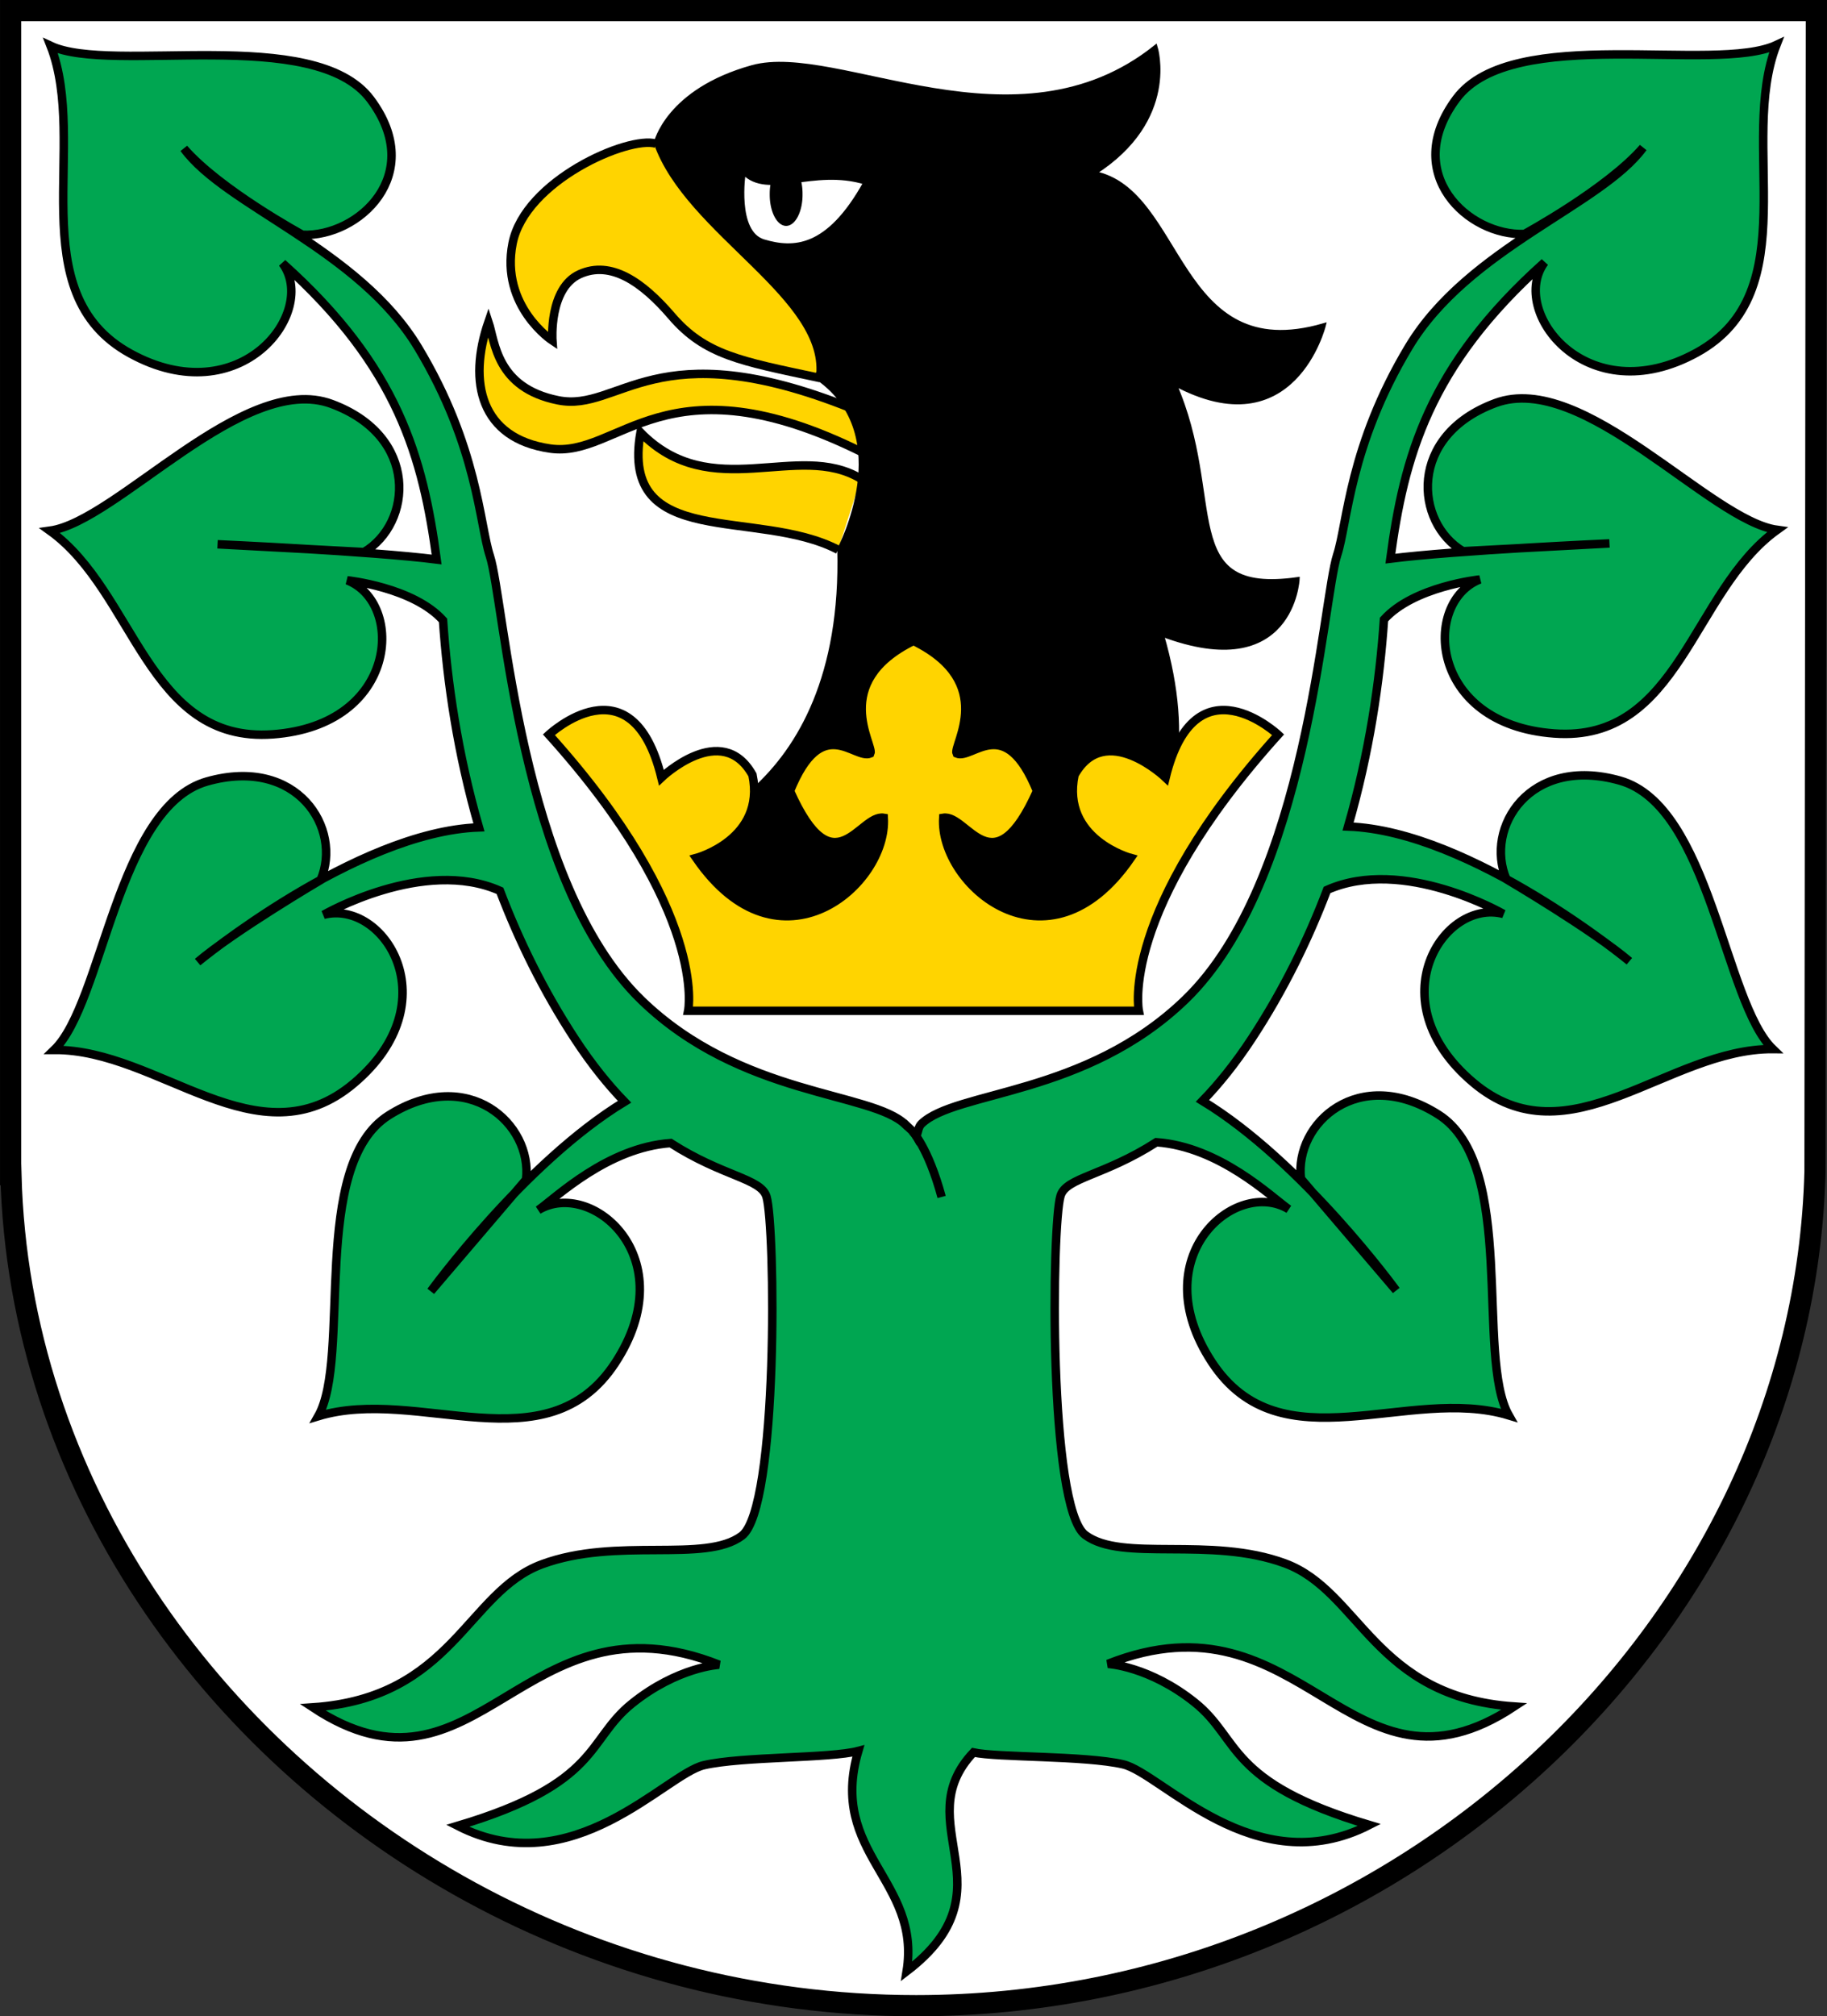
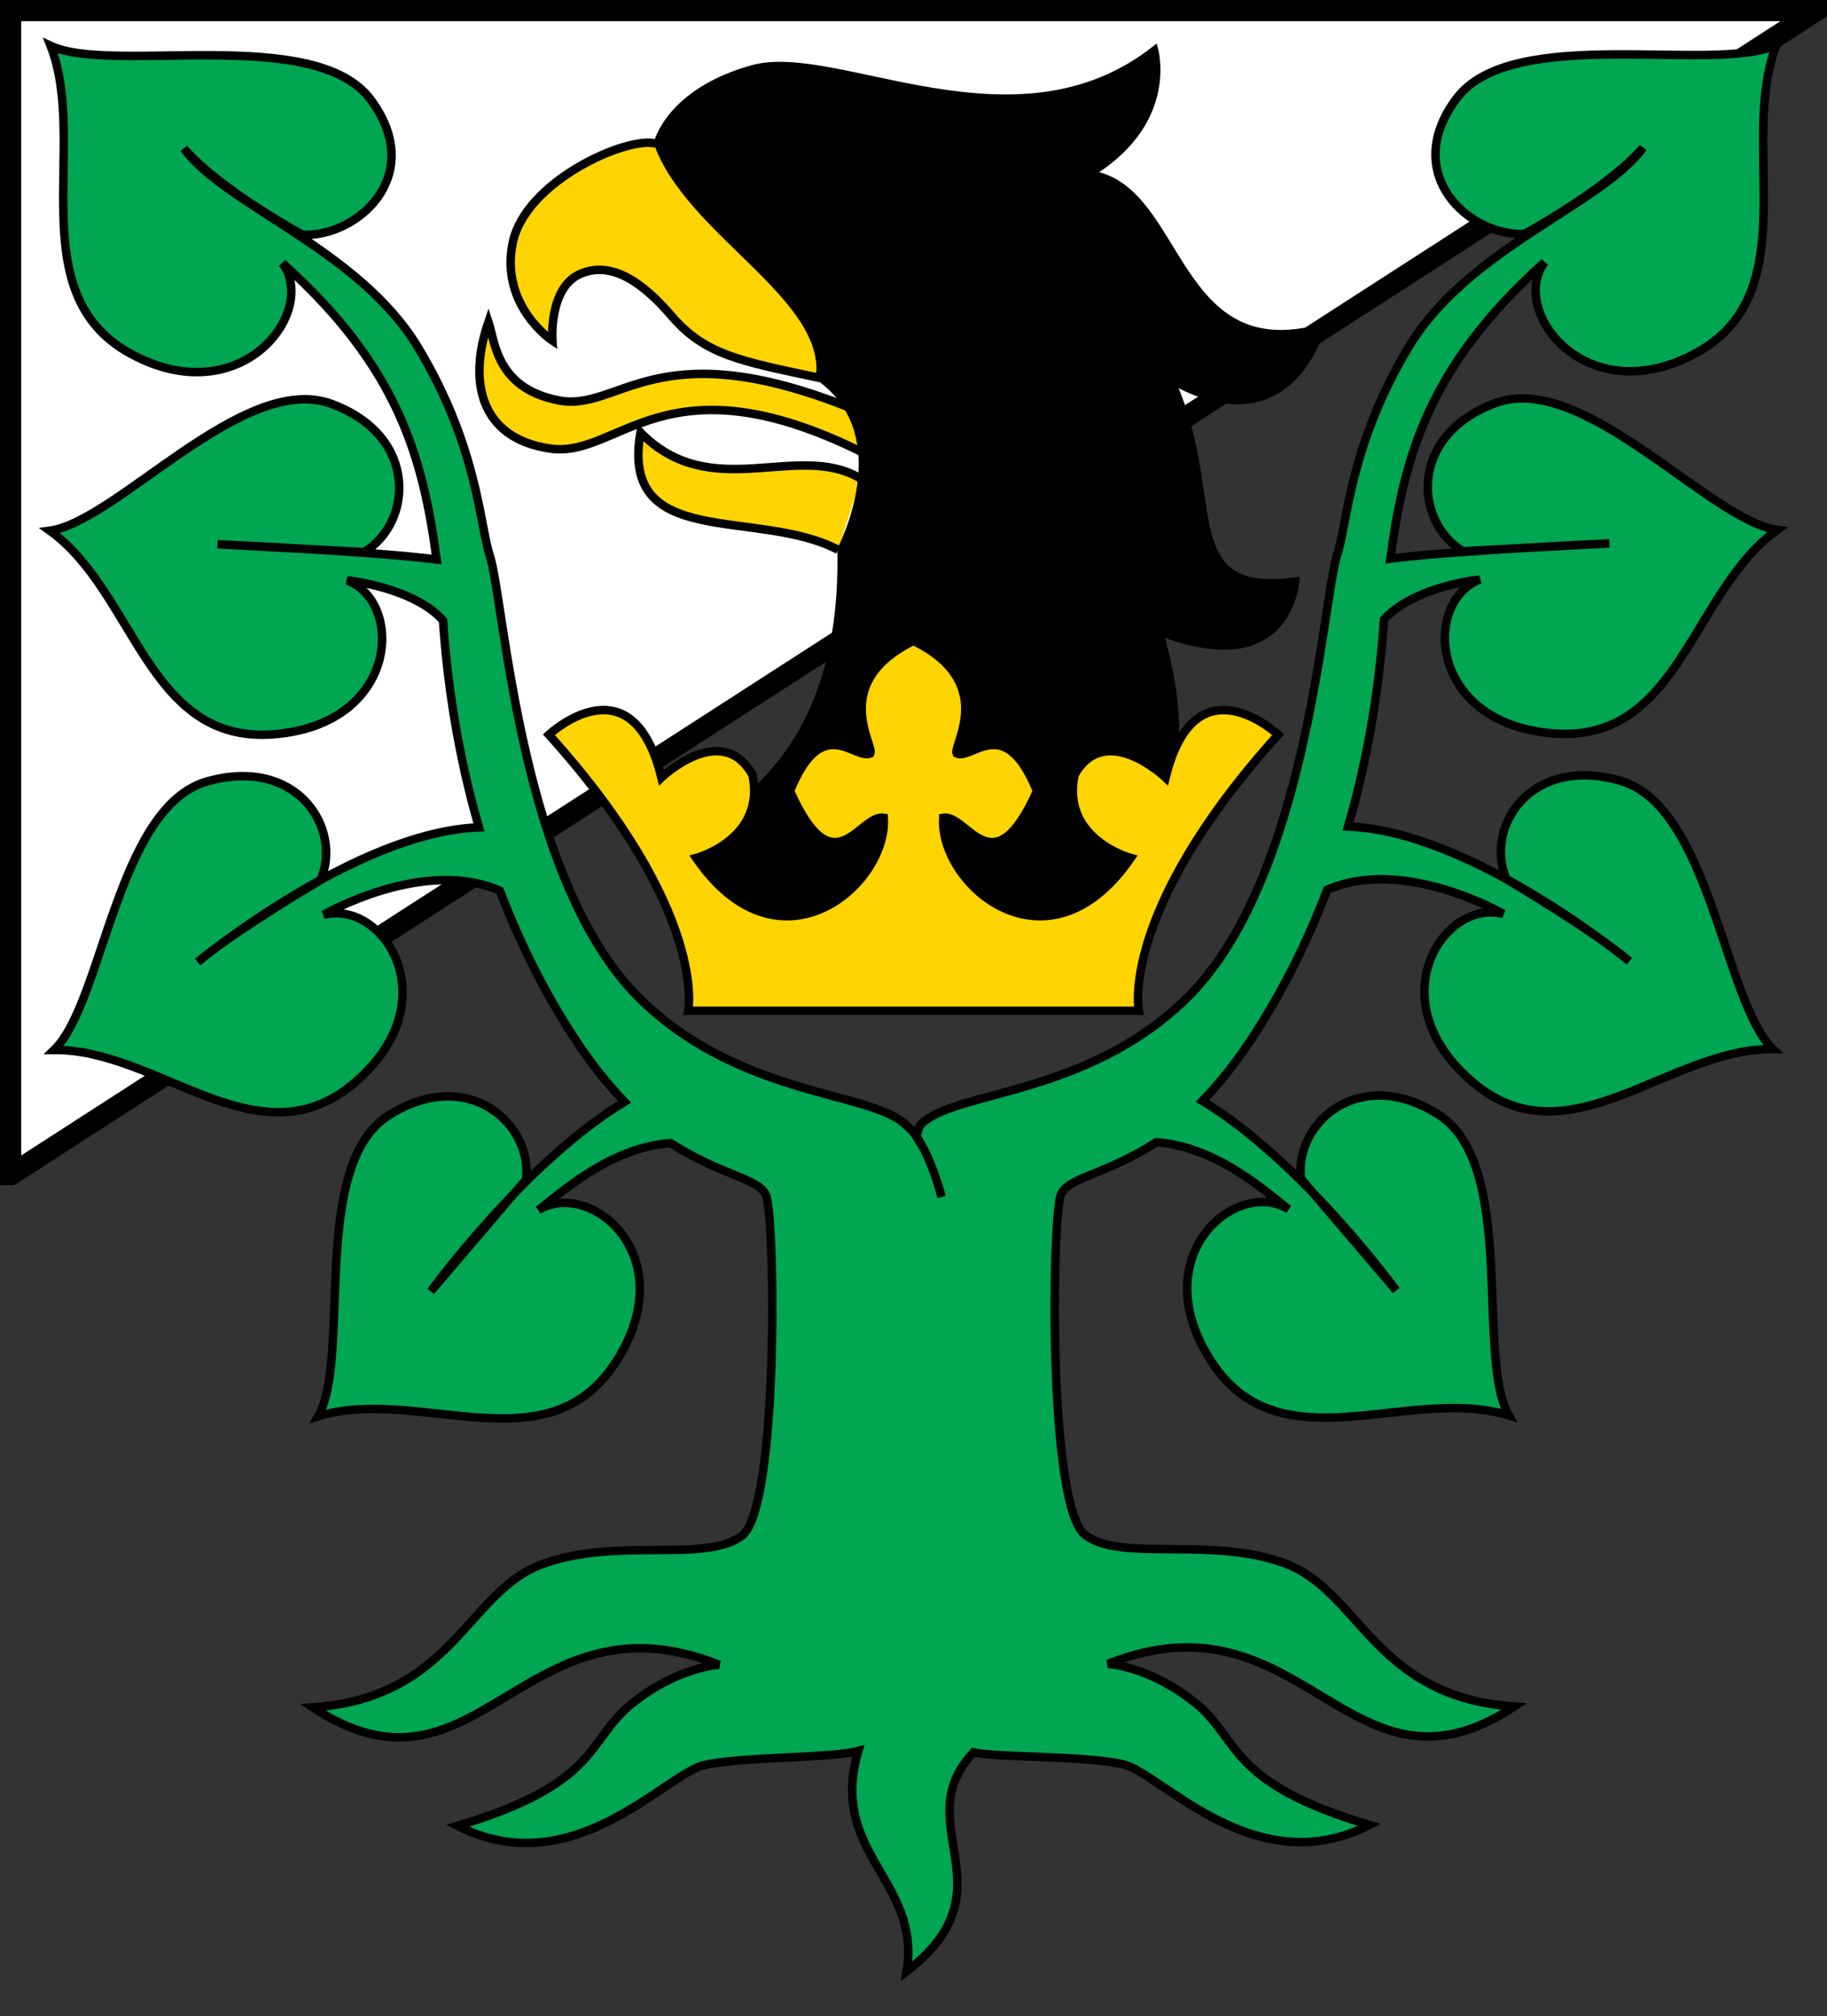
<svg xmlns="http://www.w3.org/2000/svg" xmlns:ns1="http://www.inkscape.org/namespaces/inkscape" xmlns:ns2="http://sodipodi.sourceforge.net/DTD/sodipodi-0.dtd" version="1.1" width="430.75" height="475.094" id="svg2" ns1:version="0.48.4 r9939" ns2:docname="POL_powiat_olecki_COA.svg">
  <rect width="100%" height="100%" fill="#333333" stroke="none" />
  <ns2:namedview pagecolor="#ffffff" bordercolor="#666666" borderopacity="1" objecttolerance="10" gridtolerance="10" guidetolerance="10" ns1:pageopacity="0" ns1:pageshadow="2" ns1:window-width="1366" ns1:window-height="706" id="namedview18" showgrid="false" ns1:zoom="0.79443119" ns1:cx="206.61485" ns1:cy="392.20563" ns1:window-x="-8" ns1:window-y="-8" ns1:window-maximized="1" ns1:current-layer="svg2" showguides="true" ns1:guide-bbox="true" />
  <defs id="defs4" />
-   <path ns1:connector-curvature="0" style="fill:#ffffff;stroke:#000000;stroke-width:5;stroke-linecap:round;stroke-miterlimit:4;stroke-dasharray:none" id="path15192" d="m 2.505,2.502 0,274.291 0.07,0 c 0.927,35.919 12.525,69.965 31.923,99.288 37.885,57.267 105.518,96.519 181.506,96.519 114.895,0 209.178,-90.475 211.915,-196.543 L 428.243,2.502 c -141.913,0 -283.825,0 -425.738,0 z" />
+   <path ns1:connector-curvature="0" style="fill:#ffffff;stroke:#000000;stroke-width:5;stroke-linecap:round;stroke-miterlimit:4;stroke-dasharray:none" id="path15192" d="m 2.505,2.502 0,274.291 0.07,0 L 428.243,2.502 c -141.913,0 -283.825,0 -425.738,0 z" />
  <path ns1:connector-curvature="0" style="fill:#00a651;fill-opacity:1;stroke:#000000;stroke-width:2;stroke-linecap:butt;stroke-linejoin:miter;stroke-miterlimit:4;stroke-opacity:1;stroke-dasharray:none" id="path22686-5" d="m 213.497,265.005 c -8.039,-7.816 -38.718,-6.544 -62.253,-29.311 C 122.481,207.868 118.944,141.521 115.493,130.982 113.048,123.515 112.625,105.238 98.589,81.911 84.554,58.584 53.309,48.575 43.361,34.995 51.888,44.786 71.332,55.334 71.332,55.334 84.505,55.863 100.597,41.166 87.379,23.445 74.161,5.724 26.403,17.587 11.929,10.797 20.951,33.897 4.691,68.993 30.699,83.284 56.708,97.574 75.085,73.489 66.594,62.014 c 27.403,24.486 33.131,45.949 36.353,69.819 -15.33,-1.96 -51.654,-3.586 -51.654,-3.586 l 34.536,1.841 c 11.339,-6.725 13.068,-27.246 -7.665,-34.92 -20.733,-7.674 -50.571,27.703 -66.408,29.883 20.14,14.47 22.959,50.146 52.556,47.981 29.597,-2.165 31.144,-30.936 17.559,-36.29 0,0 15.546,1.618 22.58,9.434 0.99,14.522 3.418,31.339 8.469,48.78 -29.07,1.022 -66.321,31.735 -66.321,31.735 8.527,-7.264 28.994,-19.327 28.994,-19.327 5.202,-12.113 -5.487,-29.242 -26.763,-23.232 -21.275,6.01 -24.551,52.174 -36.066,63.264 24.799,-0.168 48.089,27.002 70.733,7.82 22.644,-19.182 6.948,-43.345 -7.184,-39.669 0,0 23.565,-13.659 41.561,-5.646 4.458,11.719 10.243,23.575 17.72,34.971 3.931,5.991 7.844,10.806 11.653,14.736 -23.676,14.358 -45.662,44.642 -45.662,44.642 l 22.45,-26.307 c 1.55,-13.092 -13.696,-26.936 -32.39,-15.135 -18.694,11.802 -8.733,56.996 -16.627,70.899 23.731,-7.2 53.775,12.242 70.043,-12.577 16.268,-24.82 -5.641,-43.534 -18.148,-35.999 4.211,-2.982 16.285,-14.714 31.194,-15.784 12.291,7.893 21.271,8.298 22.596,12.596 2.096,6.796 2.896,73.426 -5.806,79.947 -8.702,6.521 -29.425,0.172 -47.12,6.699 -17.694,6.527 -20.992,31.487 -54.042,33.721 38.857,25.681 49.576,-28.361 95.802,-10.049 0,0 -9.782,0.507 -20.545,9.156 -10.763,8.649 -7.369,18.758 -41.09,28.808 27.021,13.846 49.009,-12.204 58.062,-14.292 9.053,-2.088 29.701,-1.563 36.4,-3.35 -7.146,24.23 14.857,30.371 11.396,51.921 25.346,-19.317 -0.105,-34.837 15.747,-51.574 5.579,1.24 26.227,0.716 35.28,2.803 9.053,2.088 31.041,28.138 58.062,14.292 -33.721,-10.049 -30.327,-20.158 -41.09,-28.808 -10.763,-8.649 -20.545,-9.156 -20.545,-9.156 46.226,-18.312 56.945,35.73 95.802,10.049 -33.051,-2.233 -36.348,-27.194 -54.042,-33.721 -17.694,-6.527 -38.417,-0.178 -47.12,-6.699 -8.702,-6.521 -7.902,-73.151 -5.806,-79.947 1.326,-4.299 10.306,-4.704 22.596,-12.596 14.909,1.071 26.983,12.802 31.194,15.784 -12.507,-7.536 -34.416,11.179 -18.148,35.999 16.268,24.82 46.312,5.377 70.043,12.577 -7.894,-13.902 2.068,-59.097 -16.627,-70.899 -18.694,-11.802 -33.941,2.043 -32.39,15.135 l 22.45,26.307 c 0,0 -21.986,-30.284 -45.662,-44.642 3.809,-3.93 7.722,-8.745 11.653,-14.736 7.477,-11.396 13.262,-23.253 17.72,-34.971 17.997,-8.013 41.561,5.646 41.561,5.646 -14.132,-3.676 -29.828,20.487 -7.184,39.669 22.644,19.182 45.934,-7.989 70.733,-7.82 -11.515,-11.09 -14.791,-57.253 -36.066,-63.264 -21.275,-6.01 -31.965,11.119 -26.763,23.232 0,0 20.467,12.063 28.994,19.327 0,0 -37.251,-30.712 -66.321,-31.735 5.051,-17.44 7.479,-34.258 8.469,-48.78 7.034,-7.816 22.58,-9.434 22.58,-9.434 -13.585,5.353 -12.038,34.125 17.559,36.29 29.597,2.165 32.415,-33.511 52.556,-47.981 -15.838,-2.18 -45.675,-37.557 -66.408,-29.883 -20.733,7.674 -19.004,28.196 -7.665,34.92 l 34.536,-1.841 c 0,0 -36.325,1.626 -51.654,3.586 3.221,-23.87 8.95,-45.333 36.353,-69.819 -8.491,11.474 9.886,35.56 35.894,21.269 26.009,-14.291 9.748,-49.386 18.77,-72.487 -14.473,6.79 -62.232,-5.073 -75.45,12.648 -13.218,17.721 2.874,32.418 16.047,31.889 0,0 19.445,-10.549 27.972,-20.339 -9.948,13.58 -41.193,23.588 -55.229,46.915 -14.036,23.327 -14.458,41.604 -16.903,49.071 -3.452,10.539 -6.988,76.886 -35.751,104.712 -23.534,22.767 -54.213,21.495 -62.253,29.311 -0.778,0.757 -0.744,1.797 -1.207,2.857 -0.464,-0.861 -1.769,-1.901 -2.547,-2.658 z" />
  <g id="g22650" transform="translate(-161.812,-126.969)">
    <path ns1:connector-curvature="0" style="fill:#ffd400;fill-opacity:1;stroke:#000000;stroke-width:2;stroke-linecap:butt;stroke-linejoin:miter;stroke-miterlimit:4;stroke-opacity:1;stroke-dasharray:none" id="path22625" d="m 316.447,160.815 c -6.474,-1.895 -30.882,8.712 -33.792,23.528 -2.911,14.817 9.396,22.897 9.396,22.897 0,0 -0.894,-12.354 6.438,-15.668 7.332,-3.314 14.787,1.839 21.669,9.865 7.867,9.175 16.265,10.62 34.425,14.488 l 10.315,-14.171" />
    <path ns1:connector-curvature="0" style="fill:#ffd400;fill-opacity:1;stroke:#000000;stroke-width:2;stroke-linecap:butt;stroke-linejoin:miter;stroke-miterlimit:4;stroke-opacity:1;stroke-dasharray:none" id="path22627" d="m 364.767,239.769 c -14.843,-9.001 -35.213,6.158 -51.952,-10.896 -4.895,27.95 27.476,17.686 46.583,27.634" />
    <path ns1:connector-curvature="0" style="fill:#ffd400;fill-opacity:1;stroke:#000000;stroke-width:2;stroke-linecap:butt;stroke-linejoin:miter;stroke-miterlimit:4;stroke-opacity:1;stroke-dasharray:none" id="path22629" d="m 362.556,223.189 c -46.425,-18.633 -54.603,1.029 -69.164,-1.895 -14.561,-2.924 -14.843,-13.738 -16.422,-18.475 -4.895,14.212 -1.837,27.458 14.528,29.845 16.364,2.387 27.002,-22.265 73.743,0.947" />
    <path ns1:connector-curvature="0" style="fill:#000000;stroke:#000000;stroke-width:1px;stroke-linecap:butt;stroke-linejoin:miter;stroke-opacity:1" id="path22619" d="m 415.297,357.884 c -2.211,-20.528 35.575,-29.317 20.416,-81.426 30.818,11.612 32.009,-13.003 32.009,-13.003 -29.055,4.106 -17.054,-18.949 -29.055,-46.109 28.108,15.159 35.241,-13.711 35.241,-13.711 -35.111,10.177 -33.03,-31.767 -54.189,-35.872 19.896,-12.633 14.528,-29.687 14.528,-29.687 -32.845,26.213 -75.06,-0.817 -95.06,4.737 -20,5.555 -22.739,17.844 -22.739,17.844 7.422,21.318 40.898,36.477 38.214,55.426 19.265,13.58 5.053,40.266 5.053,40.266 1.579,60.005 -41.056,68.058 -41.056,68.058 l 12.742,32.998" />
  </g>
  <g style="stroke-width:2;stroke-miterlimit:4;stroke-dasharray:none" id="g22574" transform="translate(-161.812,-126.969)" />
  <path ns1:connector-curvature="0" style="fill:#ffd400;fill-opacity:1;stroke:#000000;stroke-width:2;stroke-linecap:butt;stroke-linejoin:miter;stroke-miterlimit:4;stroke-opacity:1;stroke-dasharray:none" id="path22514-9" d="m 225.544,177.542 c 3.79,1.579 11.369,-9.79 18.949,8.843 -10.422,23.37 -16.422,5.369 -22.107,6.316 -0.947,15.791 24.634,37.898 44.214,9.474 0,0 -16.422,-4.421 -13.264,-19.581 7.264,-12.948 21.475,0.632 21.475,0.632 6.948,-28.423 26.529,-10.106 26.529,-10.106 -37.582,41.688 -32.845,65.058 -32.845,65.058 -35.414,0 -70.828,0 -106.242,0 0,0 4.737,-23.37 -32.845,-65.058 0,0 19.581,-18.317 26.529,10.106 0,0 14.212,-13.58 21.475,-0.632 3.158,15.159 -13.264,19.581 -13.264,19.581 19.581,28.423 45.162,6.316 44.214,-9.474 -5.685,-0.947 -11.685,17.054 -22.107,-6.316 7.58,-18.633 15.159,-7.264 18.949,-8.843 0.947,-1.895 -9.79,-16.738 10.17,-26.529 19.961,9.79 9.223,24.634 10.17,26.529 z" />
  <path ns1:connector-curvature="0" style="fill:none;stroke:#000000;stroke-width:2;stroke-linecap:butt;stroke-linejoin:miter;stroke-miterlimit:4;stroke-opacity:1;stroke-dasharray:none" id="path22638" d="m 215.042,266.491 c 0,0 3.727,3.66 6.965,15.551" />
-   <path ns1:connector-curvature="0" style="fill:#ffffff;stroke:#000000;stroke-width:1px;stroke-linecap:butt;stroke-linejoin:miter;stroke-opacity:1" id="path22621" d="m 175.32,40.636 c 5.685,6 16.422,-1.421 28.739,2.369 -8.843,15.949 -17.054,15.949 -24.002,13.896 -6.948,-2.053 -4.737,-16.265 -4.737,-16.265 z" />
  <path ns1:connector-curvature="0" style="fill:#000000;stroke:none" id="path22623" d="m 189.216,45.768 a 3.869,7.343 0 1 1 -7.737,0 3.869,7.343 0 1 1 7.737,0 z" />
</svg>